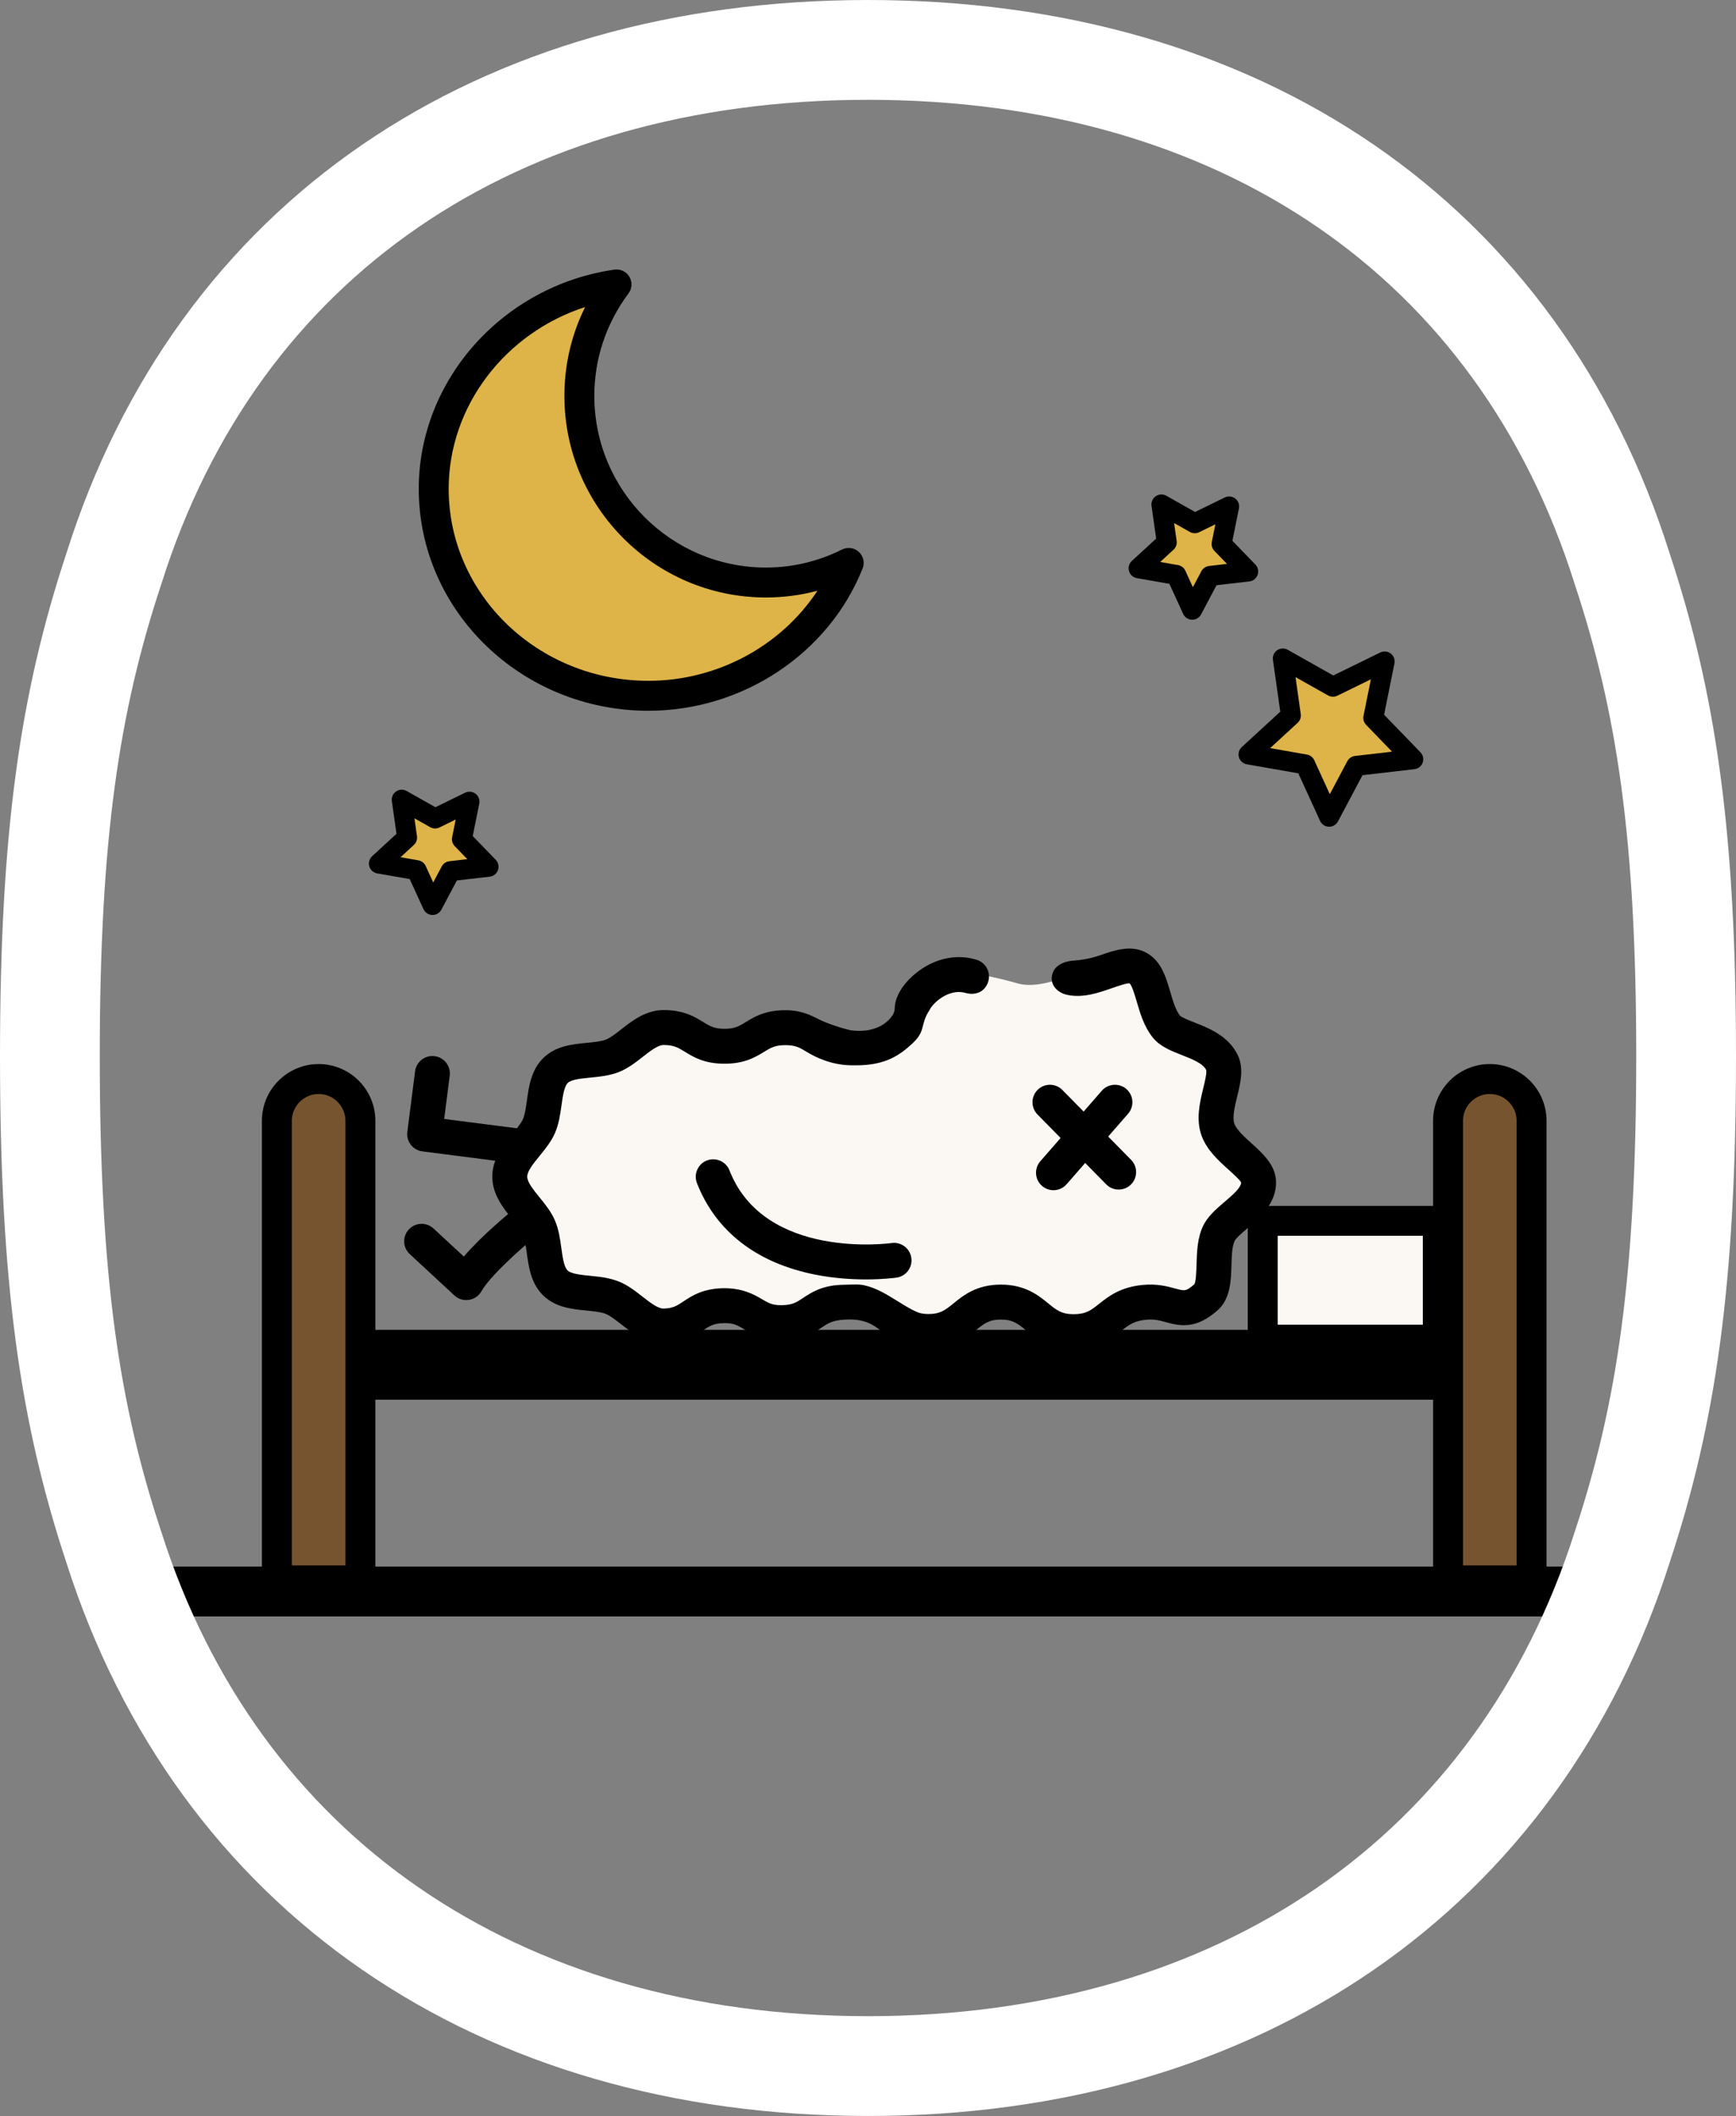
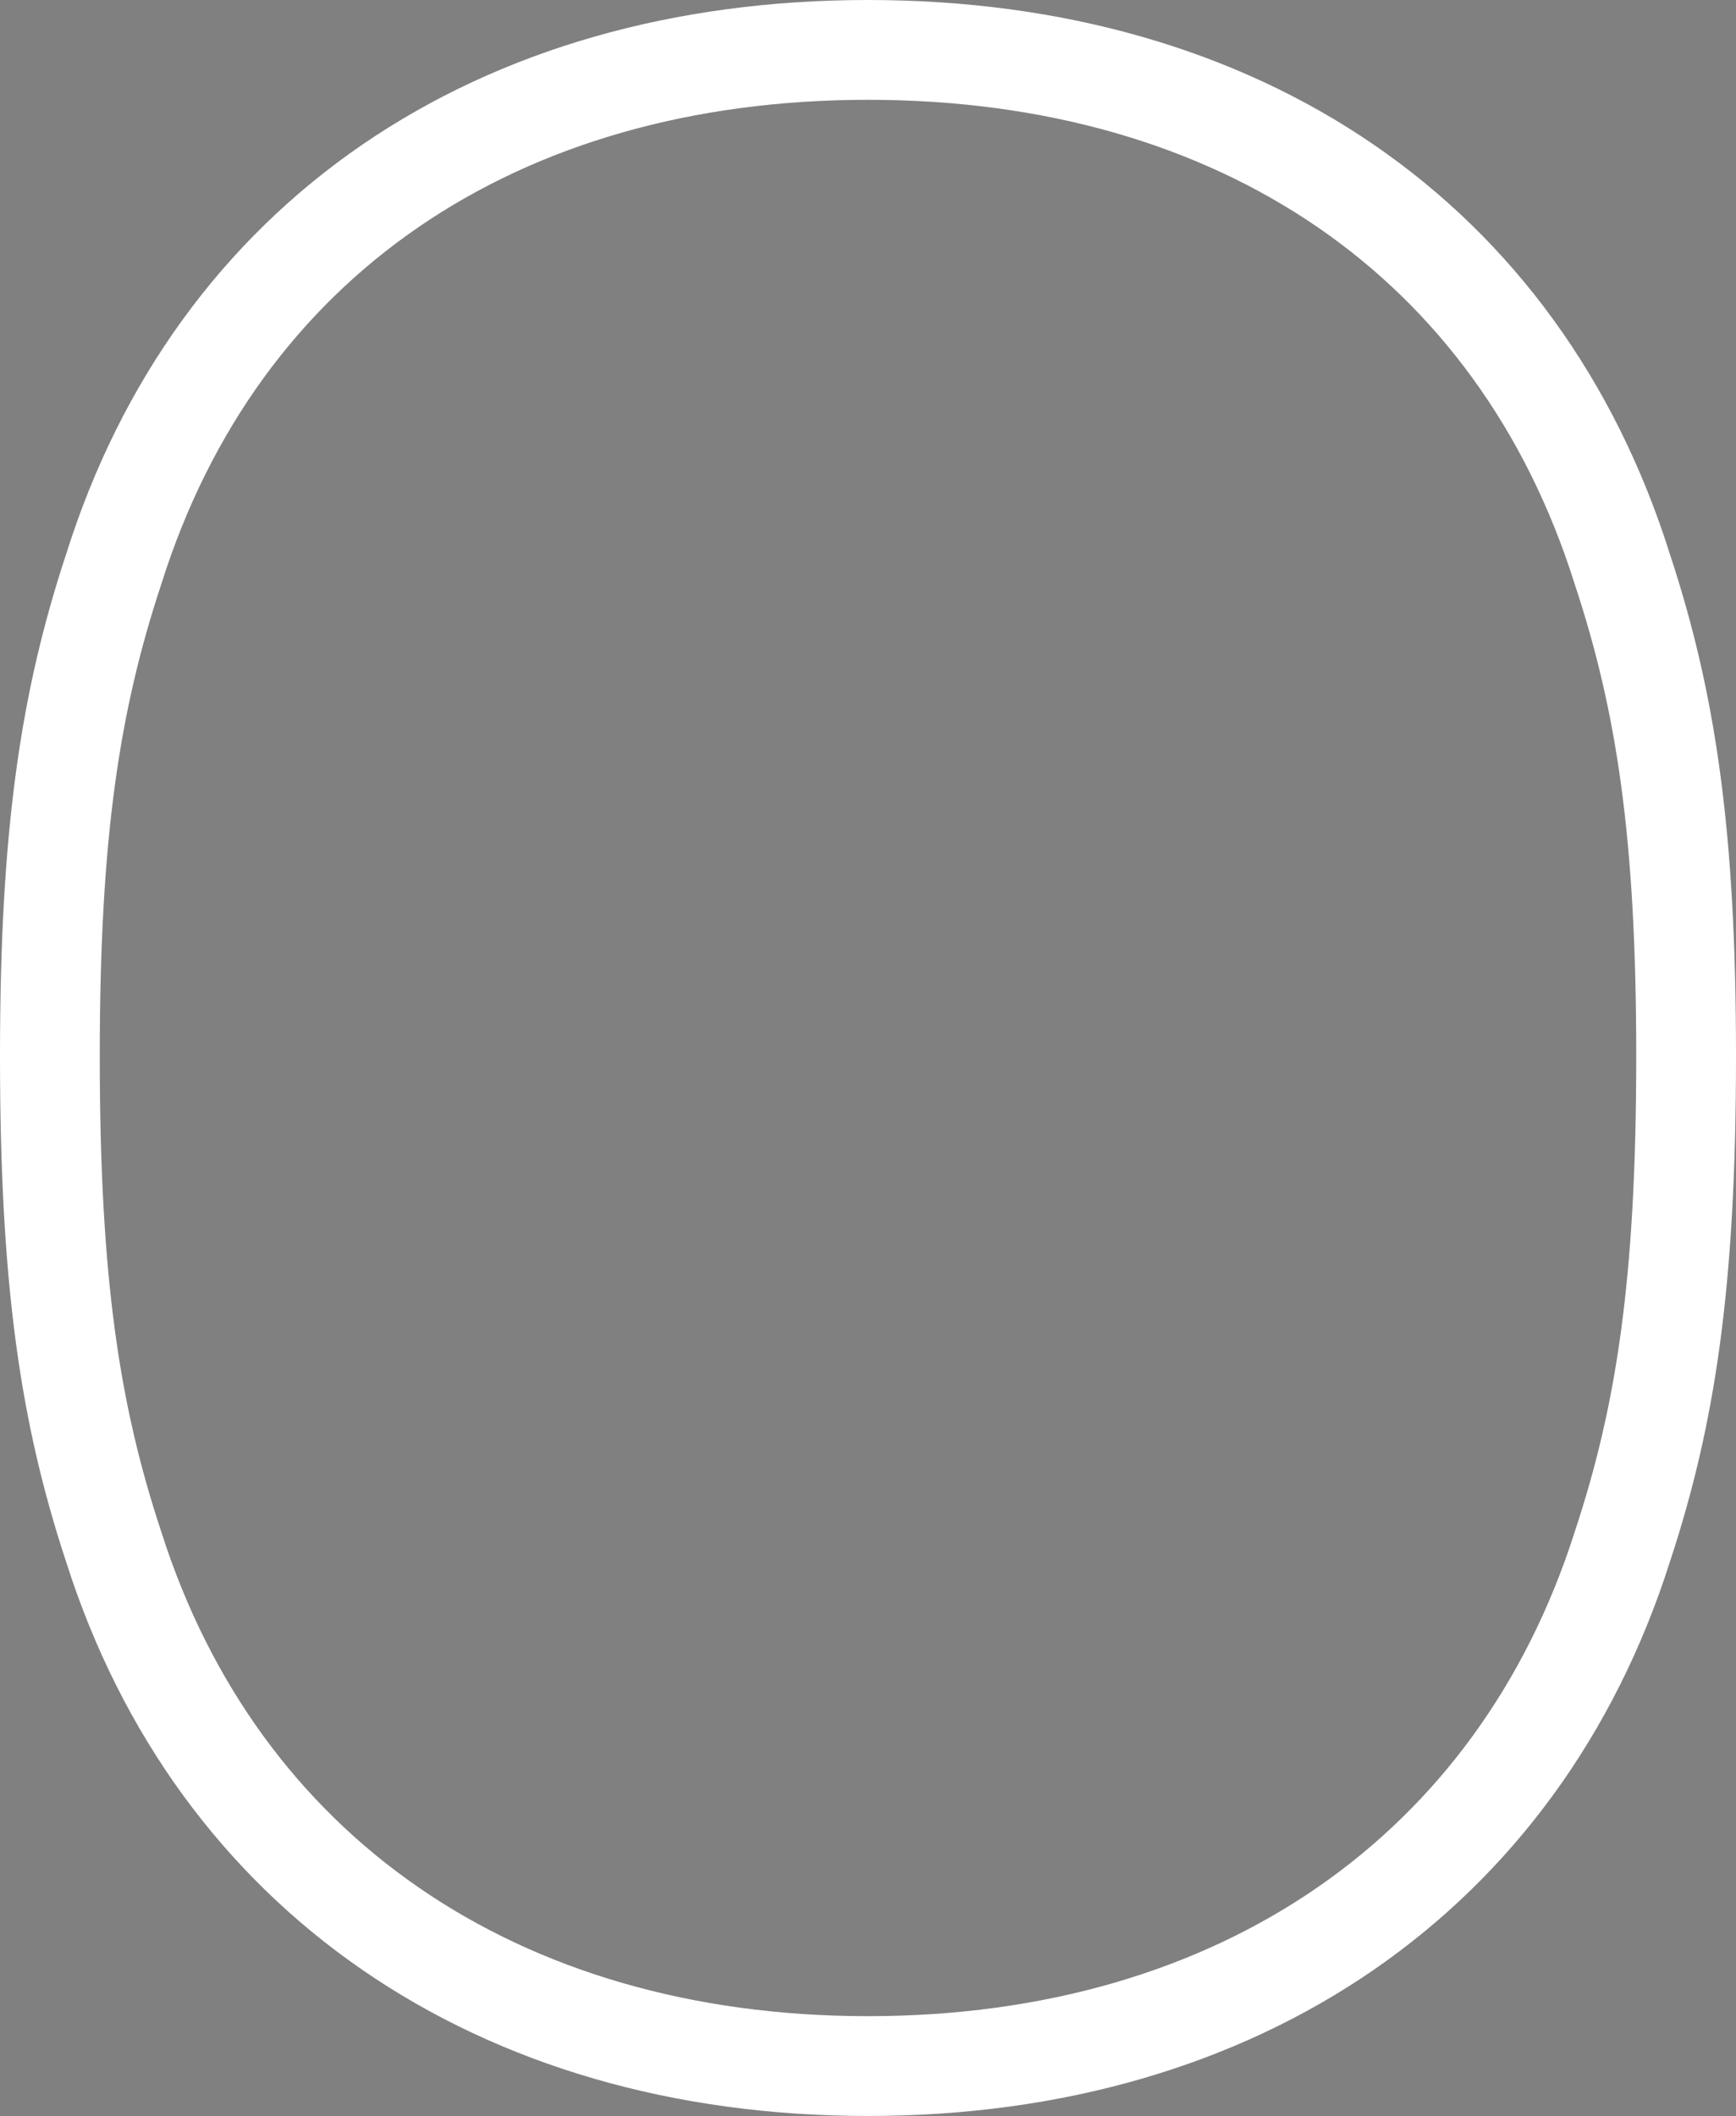
<svg xmlns="http://www.w3.org/2000/svg" xmlns:xlink="http://www.w3.org/1999/xlink" width="1740px" height="2120px" viewBox="0 0 174 212">
  <rect x="0" y="0" width="174" height="212" fill="#808080" stroke="none" />
  <defs>
-     <path d="M6.401 149.988C2 136.681 0 123.375 0 100.797C0 78.624 2 65.318 6.401 52.014C16.802 18.956 44.801 0.001 82.002 0C119.202 0 147.201 18.953 157.601 52.014C162.001 65.316 164 78.624 164 100.797C164 123.375 162.001 136.681 157.601 149.986C147.201 182.644 119.202 201.999 82.002 202C44.801 202 16.802 182.646 6.401 149.988Z" id="path_1" />
    <path d="M0 0L186.928 0L186.928 5L0 5L0 0Z" id="path_2" />
    <path d="M0 0L44.596 0L44.596 44.212L0 44.212L0 0Z" transform="translate(0.972 0.048)" id="path_3" />
    <path d="M0 134.952L186.928 134.952L186.928 0L0 0L0 134.952Z" transform="translate(0 1)" id="path_4" />
    <clipPath id="mask_1">
      <use xlink:href="#path_1" />
    </clipPath>
    <clipPath id="mask_2">
      <use xlink:href="#path_2" />
    </clipPath>
    <clipPath id="mask_3">
      <use xlink:href="#path_3" />
    </clipPath>
    <clipPath id="mask_4">
      <use xlink:href="#path_4" />
    </clipPath>
  </defs>
  <g id="contentImg1-Copy" transform="translate(5 5)">
    <path d="M6.401 149.988C2 136.681 0 123.375 0 100.797C0 78.624 2 65.318 6.401 52.014C16.802 18.956 44.801 0.001 82.002 0C119.202 0 147.201 18.953 157.601 52.014C162.001 65.316 164 78.624 164 100.797C164 123.375 162.001 136.681 157.601 149.986C147.201 182.644 119.202 201.999 82.002 202C44.801 202 16.802 182.646 6.401 149.988Z" id="Mask" fill="none" stroke="none" />
    <g clip-path="url(#mask_1)">
      <g id="Group-42" transform="translate(-9 21)">
        <g id="Group-3" transform="translate(0 130.952)">
          <path d="M0 0L186.928 0L186.928 5L0 5L0 0Z" id="Clip-2" fill="none" stroke="none" />
          <g clip-path="url(#mask_2)">
            <path d="M184.428 5L2.5 5C1.119 5 0 3.881 0 2.5C0 1.119 1.119 0 2.5 0L184.428 0C185.809 0 186.928 1.119 186.928 2.5C186.928 3.881 185.809 5 184.428 5" transform="translate(-0 0)" id="Fill-1" fill="#000000" stroke="none" />
          </g>
        </g>
        <path d="M33.295 29.862C22.969 29.862 14.598 21.491 14.598 11.165C14.598 6.973 15.993 3.118 18.322 0C7.958 1.491 0 10.078 0 20.479C0 31.929 9.635 41.211 21.521 41.211C30.687 41.211 38.494 35.679 41.596 27.9C39.092 29.145 36.28 29.862 33.295 29.862" transform="translate(47.472 2.5)" id="Fill-4" fill="#DEB348" stroke="none" />
        <g id="Group-8" transform="translate(45 0.952)">
          <path d="M0 0L44.596 0L44.596 44.212L0 44.212L0 0Z" transform="translate(0.972 0.048)" id="Clip-7" fill="none" stroke="none" />
          <g clip-path="url(#mask_3)">
            <path d="M0 21.979C0 34.238 10.327 44.212 23.021 44.212C32.462 44.212 41.09 38.483 44.489 29.956C44.72 29.379 44.57 28.719 44.113 28.298C43.654 27.875 42.982 27.781 42.428 28.057C40.019 29.255 37.45 29.863 34.795 29.863C25.313 29.863 17.598 22.148 17.598 12.665C17.598 8.95 18.782 5.399 21.025 2.398C21.387 1.912 21.422 1.256 21.113 0.734C20.802 0.213 20.209 -0.071 19.609 0.015C8.43 1.624 0 11.067 0 21.979ZM3 21.979C3 13.672 8.683 6.346 16.676 3.763C15.309 6.52 14.598 9.542 14.598 12.665C14.598 23.802 23.658 32.863 34.795 32.863C36.556 32.863 38.282 32.636 39.961 32.187C36.342 37.7 29.935 41.212 23.021 41.212C11.982 41.212 3 32.584 3 21.979Z" transform="translate(0.972 0.047)" id="Fill-6" fill="#000000" fill-rule="evenodd" stroke="none" />
          </g>
        </g>
        <path d="M3.438 0L8.463 2.833L13.646 0.298L12.505 5.953L16.517 10.098L10.787 10.761L8.084 15.857L5.682 10.612L0 9.617L4.247 5.712L3.438 0Z" transform="translate(129.138 39.972)" id="Fill-9" fill="#DEB348" stroke="none" />
        <path d="M9.055 17.857C9.065 17.858 9.074 17.858 9.084 17.858C9.453 17.858 9.794 17.654 9.968 17.327L12.424 12.695L17.633 12.092C18.011 12.048 18.331 11.794 18.459 11.435C18.587 11.077 18.501 10.677 18.236 10.403L14.59 6.636L15.627 1.496C15.702 1.123 15.559 0.739 15.258 0.507C14.956 0.274 14.549 0.233 14.207 0.4L9.497 2.704L4.93 0.129C4.598 -0.058 4.19 -0.04 3.875 0.175C3.561 0.389 3.395 0.764 3.448 1.141L4.184 6.332L0.323 9.881C0.043 10.139 -0.066 10.533 0.04 10.899C0.148 11.264 0.452 11.537 0.827 11.602L5.992 12.507L8.175 17.274C8.333 17.62 8.675 17.846 9.055 17.857ZM6.856 10.628L3.169 9.982L5.924 7.449C6.166 7.226 6.283 6.898 6.237 6.572L5.713 2.867L8.973 4.704C9.26 4.866 9.607 4.876 9.903 4.732L13.266 3.087L12.525 6.756C12.461 7.079 12.559 7.413 12.787 7.649L15.39 10.338L11.672 10.769C11.346 10.806 11.058 11.003 10.903 11.293L9.149 14.6L7.592 11.196C7.455 10.898 7.18 10.685 6.856 10.628Z" transform="translate(128.138 38.972)" id="Fill-11" fill="#000000" fill-rule="evenodd" stroke="none" />
        <path d="M2.287 0L5.631 1.884L9.079 0.198L8.32 3.961L10.99 6.719L7.177 7.16L5.379 10.551L3.78 7.061L0 6.398L2.825 3.8L2.287 0Z" transform="translate(118.12 24.539)" id="Fill-13" fill="#DEB348" stroke="none" />
        <path d="M6.35 12.552L6.379 12.552C6.748 12.552 7.089 12.348 7.263 12.02L8.814 9.094L12.106 8.713C12.483 8.67 12.804 8.415 12.932 8.056C13.06 7.698 12.974 7.298 12.709 7.025L10.404 4.644L11.06 1.397C11.135 1.024 10.991 0.64 10.69 0.408C10.389 0.175 9.982 0.134 9.64 0.301L6.664 1.756L3.778 0.13C3.446 -0.058 3.036 -0.04 2.724 0.175C2.409 0.389 2.243 0.764 2.297 1.141L2.762 4.421L0.323 6.663C0.043 6.921 -0.066 7.315 0.04 7.681C0.147 8.046 0.452 8.319 0.827 8.384L4.09 8.956L5.47 11.969C5.628 12.315 5.97 12.54 6.35 12.552ZM4.953 7.077L3.168 6.764L4.502 5.537C4.744 5.314 4.861 4.987 4.815 4.661L4.562 2.867L6.14 3.756C6.427 3.917 6.774 3.927 7.07 3.784L8.698 2.987L8.34 4.764C8.275 5.087 8.373 5.421 8.602 5.657L9.862 6.959L8.062 7.168C7.735 7.205 7.447 7.402 7.293 7.693L6.444 9.294L5.689 7.645C5.553 7.346 5.277 7.134 4.953 7.077Z" transform="translate(117.12 23.539)" id="Fill-15" fill="#000000" fill-rule="evenodd" stroke="none" />
        <path d="M116.7 7L3.5 7C1.567 7 0 5.433 0 3.5C0 1.567 1.567 0 3.5 0L116.7 0C118.633 0 120.2 1.567 120.2 3.5C120.2 5.433 118.633 7 116.7 7" transform="translate(32.438 107.236)" id="Fill-17" fill="#000000" stroke="none" />
        <path d="M2.288 0L5.632 1.885L9.08 0.198L8.321 3.961L10.99 6.719L7.178 7.16L5.379 10.551L3.781 7.061L0 6.399L2.826 3.801L2.288 0Z" transform="translate(41.977 54.12)" id="Fill-19" fill="#DEB348" stroke="none" />
-         <path d="M6.35 12.551C6.359 12.552 6.369 12.552 6.379 12.552C6.748 12.552 7.089 12.348 7.263 12.02L8.815 9.094L12.106 8.713C12.483 8.669 12.804 8.414 12.932 8.056C13.06 7.698 12.974 7.298 12.709 7.024L10.405 4.644L11.061 1.396C11.136 1.023 10.992 0.639 10.691 0.407C10.39 0.174 9.982 0.134 9.641 0.3L6.665 1.756L3.779 0.129C3.447 -0.059 3.038 -0.04 2.725 0.175C2.41 0.389 2.244 0.764 2.298 1.14L2.763 4.421L0.323 6.663C0.043 6.921 -0.066 7.315 0.04 7.681C0.148 8.046 0.452 8.319 0.827 8.384L4.091 8.956L5.47 11.968C5.628 12.314 5.969 12.54 6.35 12.551ZM4.954 7.076L3.169 6.764L4.503 5.537C4.745 5.314 4.862 4.987 4.816 4.661L4.563 2.867L6.141 3.756C6.427 3.918 6.775 3.928 7.071 3.784L8.699 2.987L8.341 4.764C8.276 5.086 8.374 5.42 8.603 5.657L9.862 6.959L8.063 7.167C7.736 7.205 7.448 7.401 7.294 7.692L6.445 9.293L5.69 7.645C5.554 7.346 5.278 7.133 4.954 7.076Z" transform="translate(40.977 53.12)" id="Fill-21" fill="#000000" fill-rule="evenodd" stroke="none" />
        <path d="M8.372 50.232L0 50.232L0 4.186C0 1.874 1.874 0 4.186 0C6.498 0 8.372 1.874 8.372 4.186L8.372 50.232Z" transform="translate(31.751 82.107)" id="Fill-23" fill="#76542F" stroke="none" />
        <path d="M1.5 53.232L9.872 53.232C10.7 53.232 11.372 52.56 11.372 51.732L11.372 5.686C11.372 2.55 8.821 0 5.687 0C2.551 0 0 2.55 0 5.686L0 51.732C0 52.56 0.672 53.232 1.5 53.232ZM8.372 50.232L3 50.232L3 5.686C3 4.205 4.205 3 5.687 3C7.167 3 8.372 4.205 8.372 5.686L8.372 50.232Z" transform="translate(30.251 80.607)" id="Fill-25" fill="#000000" fill-rule="evenodd" stroke="none" />
        <path d="M8.372 50.232L0 50.232L0 4.186C0 1.874 1.874 0 4.186 0C6.498 0 8.372 1.874 8.372 4.186L8.372 50.232Z" transform="translate(149.138 82.107)" id="Fill-27" fill="#76542F" stroke="none" />
        <path d="M1.5 53.232L9.872 53.232C10.7 53.232 11.372 52.56 11.372 51.732L11.372 5.686C11.372 2.55 8.821 0 5.687 0C2.551 0 0 2.55 0 5.686L0 51.732C0 52.56 0.672 53.232 1.5 53.232ZM8.372 50.232L3 50.232L3 5.686C3 4.205 4.205 3 5.687 3C7.167 3 8.372 4.205 8.372 5.686L8.372 50.232Z" transform="translate(147.638 80.607)" id="Fill-29" fill="#000000" fill-rule="evenodd" stroke="none" />
        <path d="M50.571 1.055C50.571 1.055 45.548 -0.433 44.246 0.125C42.943 0.683 40.324 2.358 39.959 3.846C39.594 5.334 36.99 7.753 34.571 7.753C34.571 7.753 28.431 5.706 26.199 6.451C23.967 7.195 20.618 9.055 18.758 7.753C16.897 6.451 14.106 4.962 12.804 6.078C11.502 7.195 4.618 9.572 4.246 10.058C3.874 10.544 -0.707 18.18 0.094 20.409C0.897 22.637 4.059 30.776 4.059 30.776L10.943 33.241L15.594 35.729L19.13 33.241L25.286 34.171L27.13 34.357L32.525 33.241L37.032 34.171L40.711 35.729L44.803 34.171L50.571 33.055L54.665 35.729L57.175 35.729L63.222 32.683L67.502 33.055L69.734 32.311L70.85 26.543L73.827 22.451L75.059 20.409L71.594 16.439L70.85 13.673L71.222 10.613L69.362 7.009L65.269 4.962L62.665 0L59.874 0L56.153 0C56.153 0 52.899 1.653 50.571 1.055" transform="translate(55.505 71.493)" id="Fill-31" fill="#FBF8F3" stroke="none" />
-         <path d="M0 134.952L186.928 134.952L186.928 0L0 0L0 134.952Z" transform="translate(0 1)" id="Clip-34" fill="none" stroke="none" />
        <g clip-path="url(#mask_4)">
-           <path d="M0 11.907L17.546 11.907L17.546 0L0 0L0 11.907Z" transform="translate(130.564 96.316)" id="Fill-33" fill="#FBF8F3" stroke="none" />
          <path d="M1.5 14.907L19.046 14.907C19.874 14.907 20.546 14.235 20.546 13.407L20.546 1.5C20.546 0.671 19.874 0 19.046 0L1.5 0C0.672 0 0 0.671 0 1.5L0 13.407C0 14.235 0.672 14.907 1.5 14.907ZM17.546 11.907L3 11.907L3 3L17.546 3L17.546 11.907Z" transform="translate(129.064 94.816)" id="Fill-35" fill="#000000" fill-rule="evenodd" stroke="none" />
          <path d="M76.105 19.519C75.406 18.887 74.613 18.171 74.383 17.556C74.149 16.925 74.419 15.812 74.658 14.831C74.997 13.439 75.346 11.999 74.725 10.691C73.805 8.753 71.824 7.974 70.376 7.405C69.874 7.207 69.113 6.909 68.938 6.732C68.935 6.729 68.934 6.728 68.932 6.725C68.486 6.163 68.214 5.235 67.953 4.337C67.498 2.78 66.983 1.016 65.269 0.28C63.821 -0.342 62.271 0.201 60.903 0.678C59.968 1.005 58.931 1.167 58.308 1.203C57.304 1.261 56.28 1.686 56.093 2.721C55.92 3.68 56.665 4.428 57.617 4.637C59.192 4.981 60.772 4.43 62.055 3.983C62.631 3.783 63.595 3.446 63.862 3.486C63.871 3.487 63.875 3.489 63.881 3.495C64.119 3.694 64.415 4.709 64.593 5.318C64.934 6.486 65.321 7.81 66.197 8.91C66.908 9.802 68.02 10.24 69.096 10.663C70.145 11.075 71.23 11.501 71.55 12.162C71.552 12.166 71.553 12.169 71.555 12.174C71.631 12.465 71.407 13.39 71.257 14.004C70.918 15.401 70.494 17.141 71.104 18.778C71.631 20.195 72.762 21.216 73.758 22.116C74.208 22.521 74.954 23.196 75.053 23.43C75.056 23.437 75.056 23.442 75.056 23.449C75.056 23.961 74.14 24.744 73.402 25.373C72.562 26.09 71.693 26.831 71.232 27.813C70.668 29.013 70.626 30.391 70.588 31.607C70.569 32.274 70.535 33.391 70.366 33.632C69.532 34.353 69.409 34.323 68.455 34.06C67.696 33.852 66.654 33.565 65.214 33.7C62.946 33.91 61.763 34.848 60.813 35.601C60.001 36.244 59.512 36.633 58.252 36.633L58.246 36.633C57.05 36.631 56.548 36.222 55.717 35.544C54.749 34.754 53.421 33.672 50.983 33.669L50.973 33.669C48.543 33.669 47.214 34.747 46.246 35.534C45.415 36.208 44.913 36.616 43.724 36.616L43.717 36.616C43.335 36.615 43.029 36.569 42.755 36.49C40.873 35.768 38.755 33.655 36.458 33.652L36.456 33.652C36.289 33.652 35.382 33.682 35.045 33.69C33.046 33.747 31.955 34.471 31.158 35C30.5 35.436 30.103 35.7 29.105 35.728C28.088 35.764 27.694 35.516 27.012 35.118C26.185 34.635 25.033 33.987 23.055 34.031C21.058 34.088 19.965 34.815 19.167 35.347C18.509 35.784 18.112 36.048 17.156 36.069C16.588 36.068 15.806 35.458 15.05 34.869C14.318 34.297 13.561 33.707 12.661 33.35C11.722 32.977 10.697 32.874 9.792 32.785C8.911 32.697 7.913 32.598 7.553 32.254C7.181 31.898 7.048 30.935 6.919 30.003C6.792 29.079 6.661 28.124 6.269 27.221C5.891 26.35 5.299 25.622 4.727 24.917C4.124 24.174 3.499 23.406 3.5 22.849C3.501 22.292 4.126 21.526 4.731 20.785C5.305 20.081 5.9 19.354 6.28 18.483C6.672 17.582 6.806 16.627 6.936 15.703C7.067 14.772 7.202 13.809 7.575 13.453C7.935 13.111 8.933 13.014 9.815 12.928C10.719 12.84 11.746 12.741 12.686 12.37C13.589 12.013 14.346 11.422 15.079 10.851C15.827 10.266 16.601 9.661 17.165 9.661L17.166 9.661C18.198 9.662 18.614 9.917 19.303 10.34C20.169 10.872 21.248 11.533 23.266 11.536L23.278 11.536C25.29 11.536 26.368 10.878 27.235 10.349C27.923 9.929 28.339 9.675 29.369 9.675L29.376 9.675C30.411 9.676 30.828 9.932 31.518 10.354C32.385 10.886 34.035 11.694 36.055 11.697L36.477 11.698C39.445 11.698 40.862 10.651 42.076 9.537C43.524 8.209 42.827 7.651 43.835 6.146C43.837 6.142 43.835 6.138 43.837 6.134C43.959 5.863 44.491 5.176 45.356 4.725C46.075 4.35 46.777 4.257 47.444 4.447C48.137 4.646 48.908 4.515 49.362 3.955C50.213 2.903 49.701 1.488 48.562 1.129C46.669 0.532 44.565 0.923 42.795 2.206C41.619 3.057 40.356 4.498 40.338 5.988C40.335 6.199 40.269 6.409 40.158 6.622C40.118 6.646 39.132 8.601 35.919 8.186C35.919 8.186 34.896 7.977 33.346 7.371C32.399 7 31.4 6.177 29.379 6.175L29.369 6.175C27.356 6.175 26.278 6.832 25.412 7.361C24.723 7.782 24.306 8.036 23.278 8.036L23.27 8.036C22.238 8.035 21.822 7.779 21.133 7.357C20.267 6.825 19.189 6.163 17.169 6.161L17.165 6.161C15.396 6.161 14.025 7.231 12.923 8.092C12.363 8.53 11.834 8.943 11.402 9.114C10.918 9.305 10.218 9.373 9.476 9.445C8.033 9.585 6.396 9.744 5.162 10.918C3.905 12.115 3.673 13.763 3.47 15.217C3.369 15.939 3.273 16.622 3.072 17.084C2.884 17.513 2.464 18.027 2.02 18.571C1.121 19.673 0.001 21.043 2.68432e-06 22.845C-0.002 24.647 1.114 26.02 2.01 27.124C2.454 27.669 2.872 28.184 3.058 28.613C3.258 29.076 3.353 29.759 3.453 30.481C3.653 31.936 3.88 33.584 5.134 34.784C6.366 35.961 8.001 36.123 9.445 36.268C10.186 36.341 10.886 36.411 11.37 36.602C11.803 36.775 12.334 37.189 12.898 37.628C14.004 38.492 15.382 39.567 17.191 39.568C19.204 39.526 20.302 38.795 21.105 38.261C21.763 37.823 22.162 37.559 23.155 37.53C24.169 37.494 24.566 37.742 25.248 38.14C26.075 38.623 27.224 39.276 29.205 39.227C31.204 39.17 32.295 38.446 33.092 37.917C33.751 37.48 34.15 37.272 35.145 37.189C37.943 36.954 38.609 38.206 39.653 38.767C40.563 39.439 41.79 40.113 43.713 40.116L43.723 40.116C46.154 40.116 47.482 39.038 48.451 38.251C49.282 37.577 49.784 37.169 50.972 37.169L50.979 37.169C52.173 37.171 52.675 37.58 53.506 38.257C54.475 39.047 55.803 40.13 58.242 40.133L58.251 40.133C60.731 40.133 61.982 39.141 62.988 38.344C63.752 37.737 64.304 37.299 65.537 37.186C66.348 37.11 66.894 37.261 67.528 37.435C69.103 37.869 70.576 38.08 72.655 36.279C73.984 35.13 74.039 33.314 74.087 31.713C74.115 30.795 74.143 29.845 74.399 29.303C74.54 29.004 75.196 28.444 75.674 28.036C76.914 26.977 78.611 25.529 78.554 23.349C78.512 21.694 77.234 20.539 76.105 19.519" transform="translate(53.343 69.037)" id="Fill-36" fill="#000000" stroke="none" />
-           <path d="M17.066 12.035C15.66 12.035 13.887 11.93 12.005 11.56C6.128 10.404 2.018 7.233 0.121 2.388C-0.231 1.488 0.212 0.472 1.113 0.12C2.007 -0.231 3.028 0.211 3.38 1.112C6.911 10.131 19.494 8.408 19.625 8.39C20.572 8.252 21.468 8.913 21.608 9.869C21.748 10.826 21.086 11.714 20.129 11.854C20.042 11.866 18.847 12.035 17.066 12.035" transform="translate(73.735 90.151)" id="Fill-37" fill="#000000" stroke="none" />
          <path d="M10.789 10.73C10.715 10.73 10.64 10.726 10.564 10.716L1.526 9.555C0.567 9.432 -0.109 8.555 0.014 7.597L0.793 1.527C0.916 0.568 1.8 -0.108 2.751 0.014C3.71 0.137 4.387 1.014 4.264 1.972L3.708 6.307L11.01 7.244C11.969 7.367 12.645 8.244 12.522 9.203C12.409 10.086 11.656 10.73 10.789 10.73" transform="translate(44.812 79.801)" id="Fill-38" fill="#000000" stroke="none" />
          <path d="M6.222 9.547C5.785 9.547 5.359 9.383 5.034 9.081L0.562 4.942C-0.148 4.286 -0.19 3.178 0.466 2.469C1.123 1.758 2.231 1.719 2.939 2.374L5.976 5.185C7.865 2.985 10.681 0.701 11.075 0.386C11.826 -0.219 12.928 -0.099 13.534 0.655C14.139 1.409 14.018 2.51 13.265 3.115C11.573 4.474 8.578 7.18 7.746 8.656C7.484 9.122 7.022 9.443 6.493 9.526C6.403 9.54 6.312 9.547 6.222 9.547" transform="translate(44.511 94.708)" id="Fill-39" fill="#000000" stroke="none" />
          <path d="M8.637 10.5C8.185 10.5 7.732 10.326 7.39 9.978L0.503 2.978C-0.175 2.289 -0.166 1.181 0.523 0.503C1.211 -0.174 2.321 -0.167 2.997 0.523L9.884 7.522C10.562 8.211 10.553 9.32 9.865 9.998C9.524 10.333 9.08 10.5 8.637 10.5" transform="translate(107.486 82.682)" id="Fill-40" fill="#000000" stroke="none" />
          <path d="M1.749 10.563C1.341 10.563 0.932 10.421 0.6 10.132C-0.129 9.497 -0.204 8.391 0.431 7.663L6.591 0.6C7.228 -0.128 8.331 -0.204 9.061 0.431C9.789 1.066 9.864 2.172 9.229 2.9L3.069 9.963C2.723 10.36 2.237 10.563 1.749 10.563" transform="translate(107.841 82.683)" id="Fill-41" fill="#000000" stroke="none" />
        </g>
      </g>
    </g>
  </g>
  <g id="330-Oval-/-Stroke---330-100%-white-Copy" transform="translate(5 5)">
    <path d="M6.401 149.988C2 136.681 0 123.375 0 100.797C0 78.624 2 65.318 6.401 52.014C16.802 18.956 44.801 0.001 82.002 0C119.202 0 147.201 18.953 157.601 52.014C162.001 65.316 164 78.624 164 100.797C164 123.375 162.001 136.681 157.601 149.986C147.201 182.644 119.202 201.999 82.002 202C44.801 202 16.802 182.646 6.401 149.988Z" id="Stroke-1" fill="none" stroke="#FFFFFF" stroke-width="10" />
  </g>
</svg>